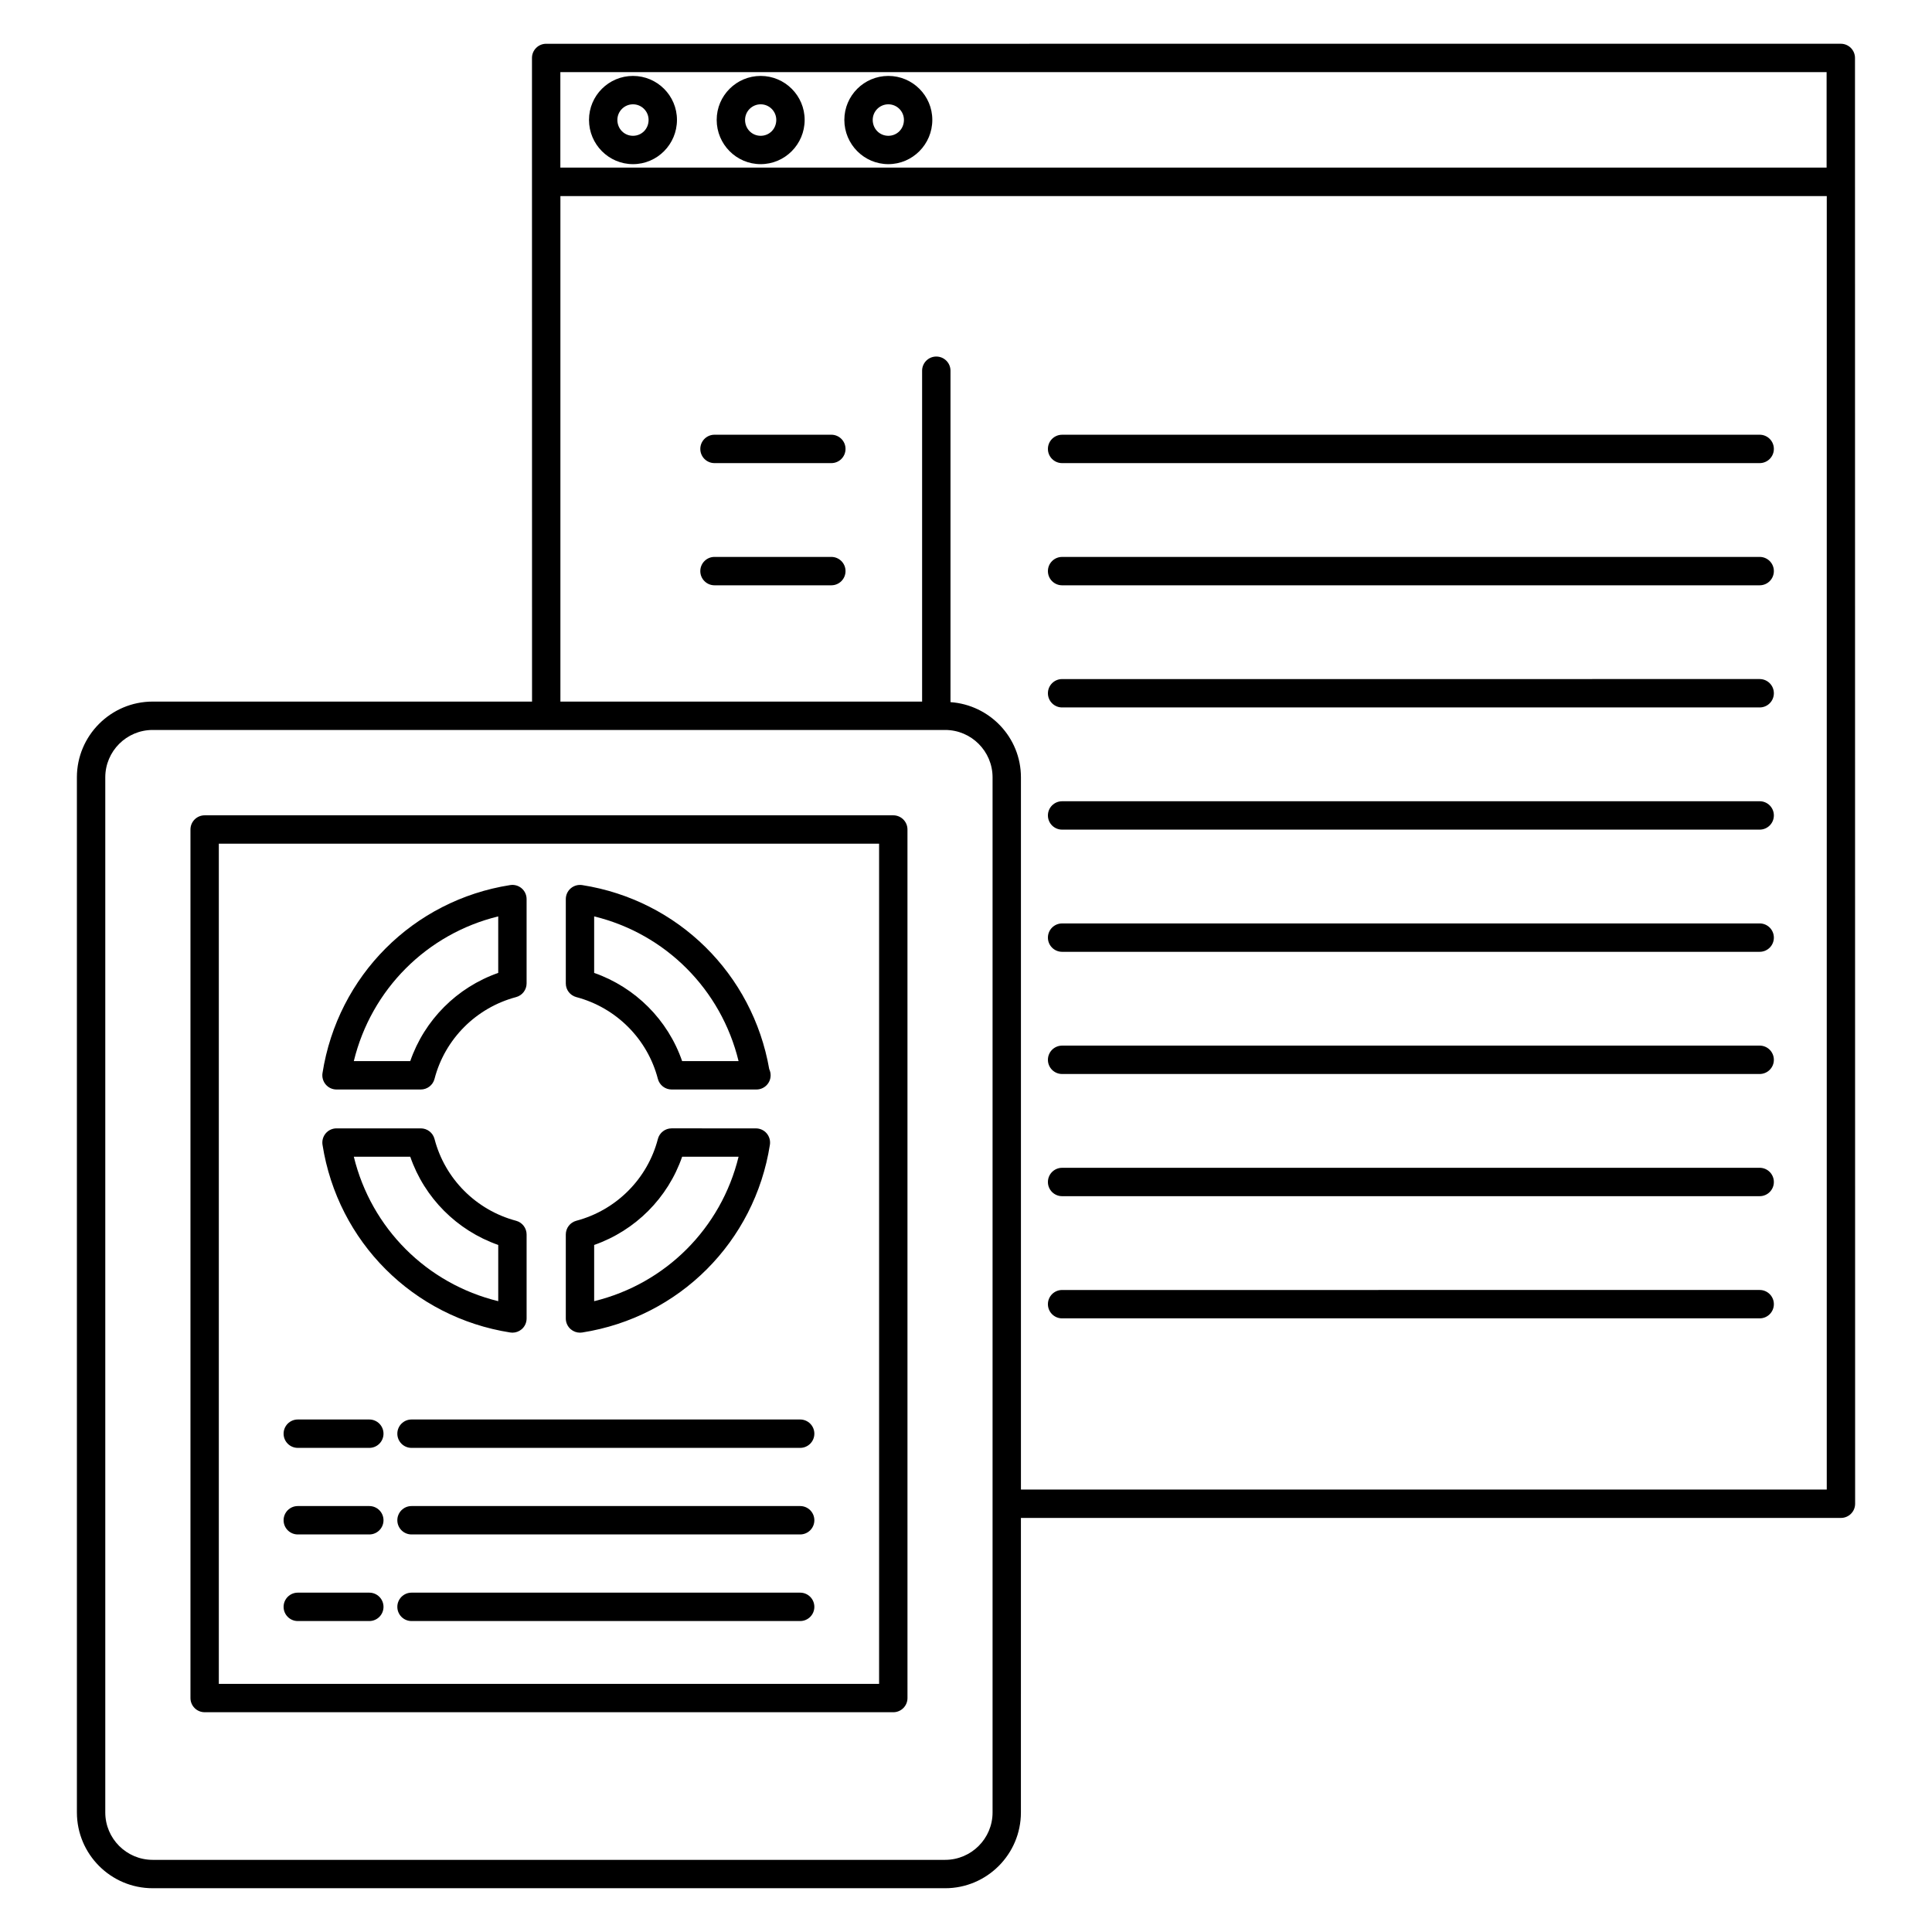
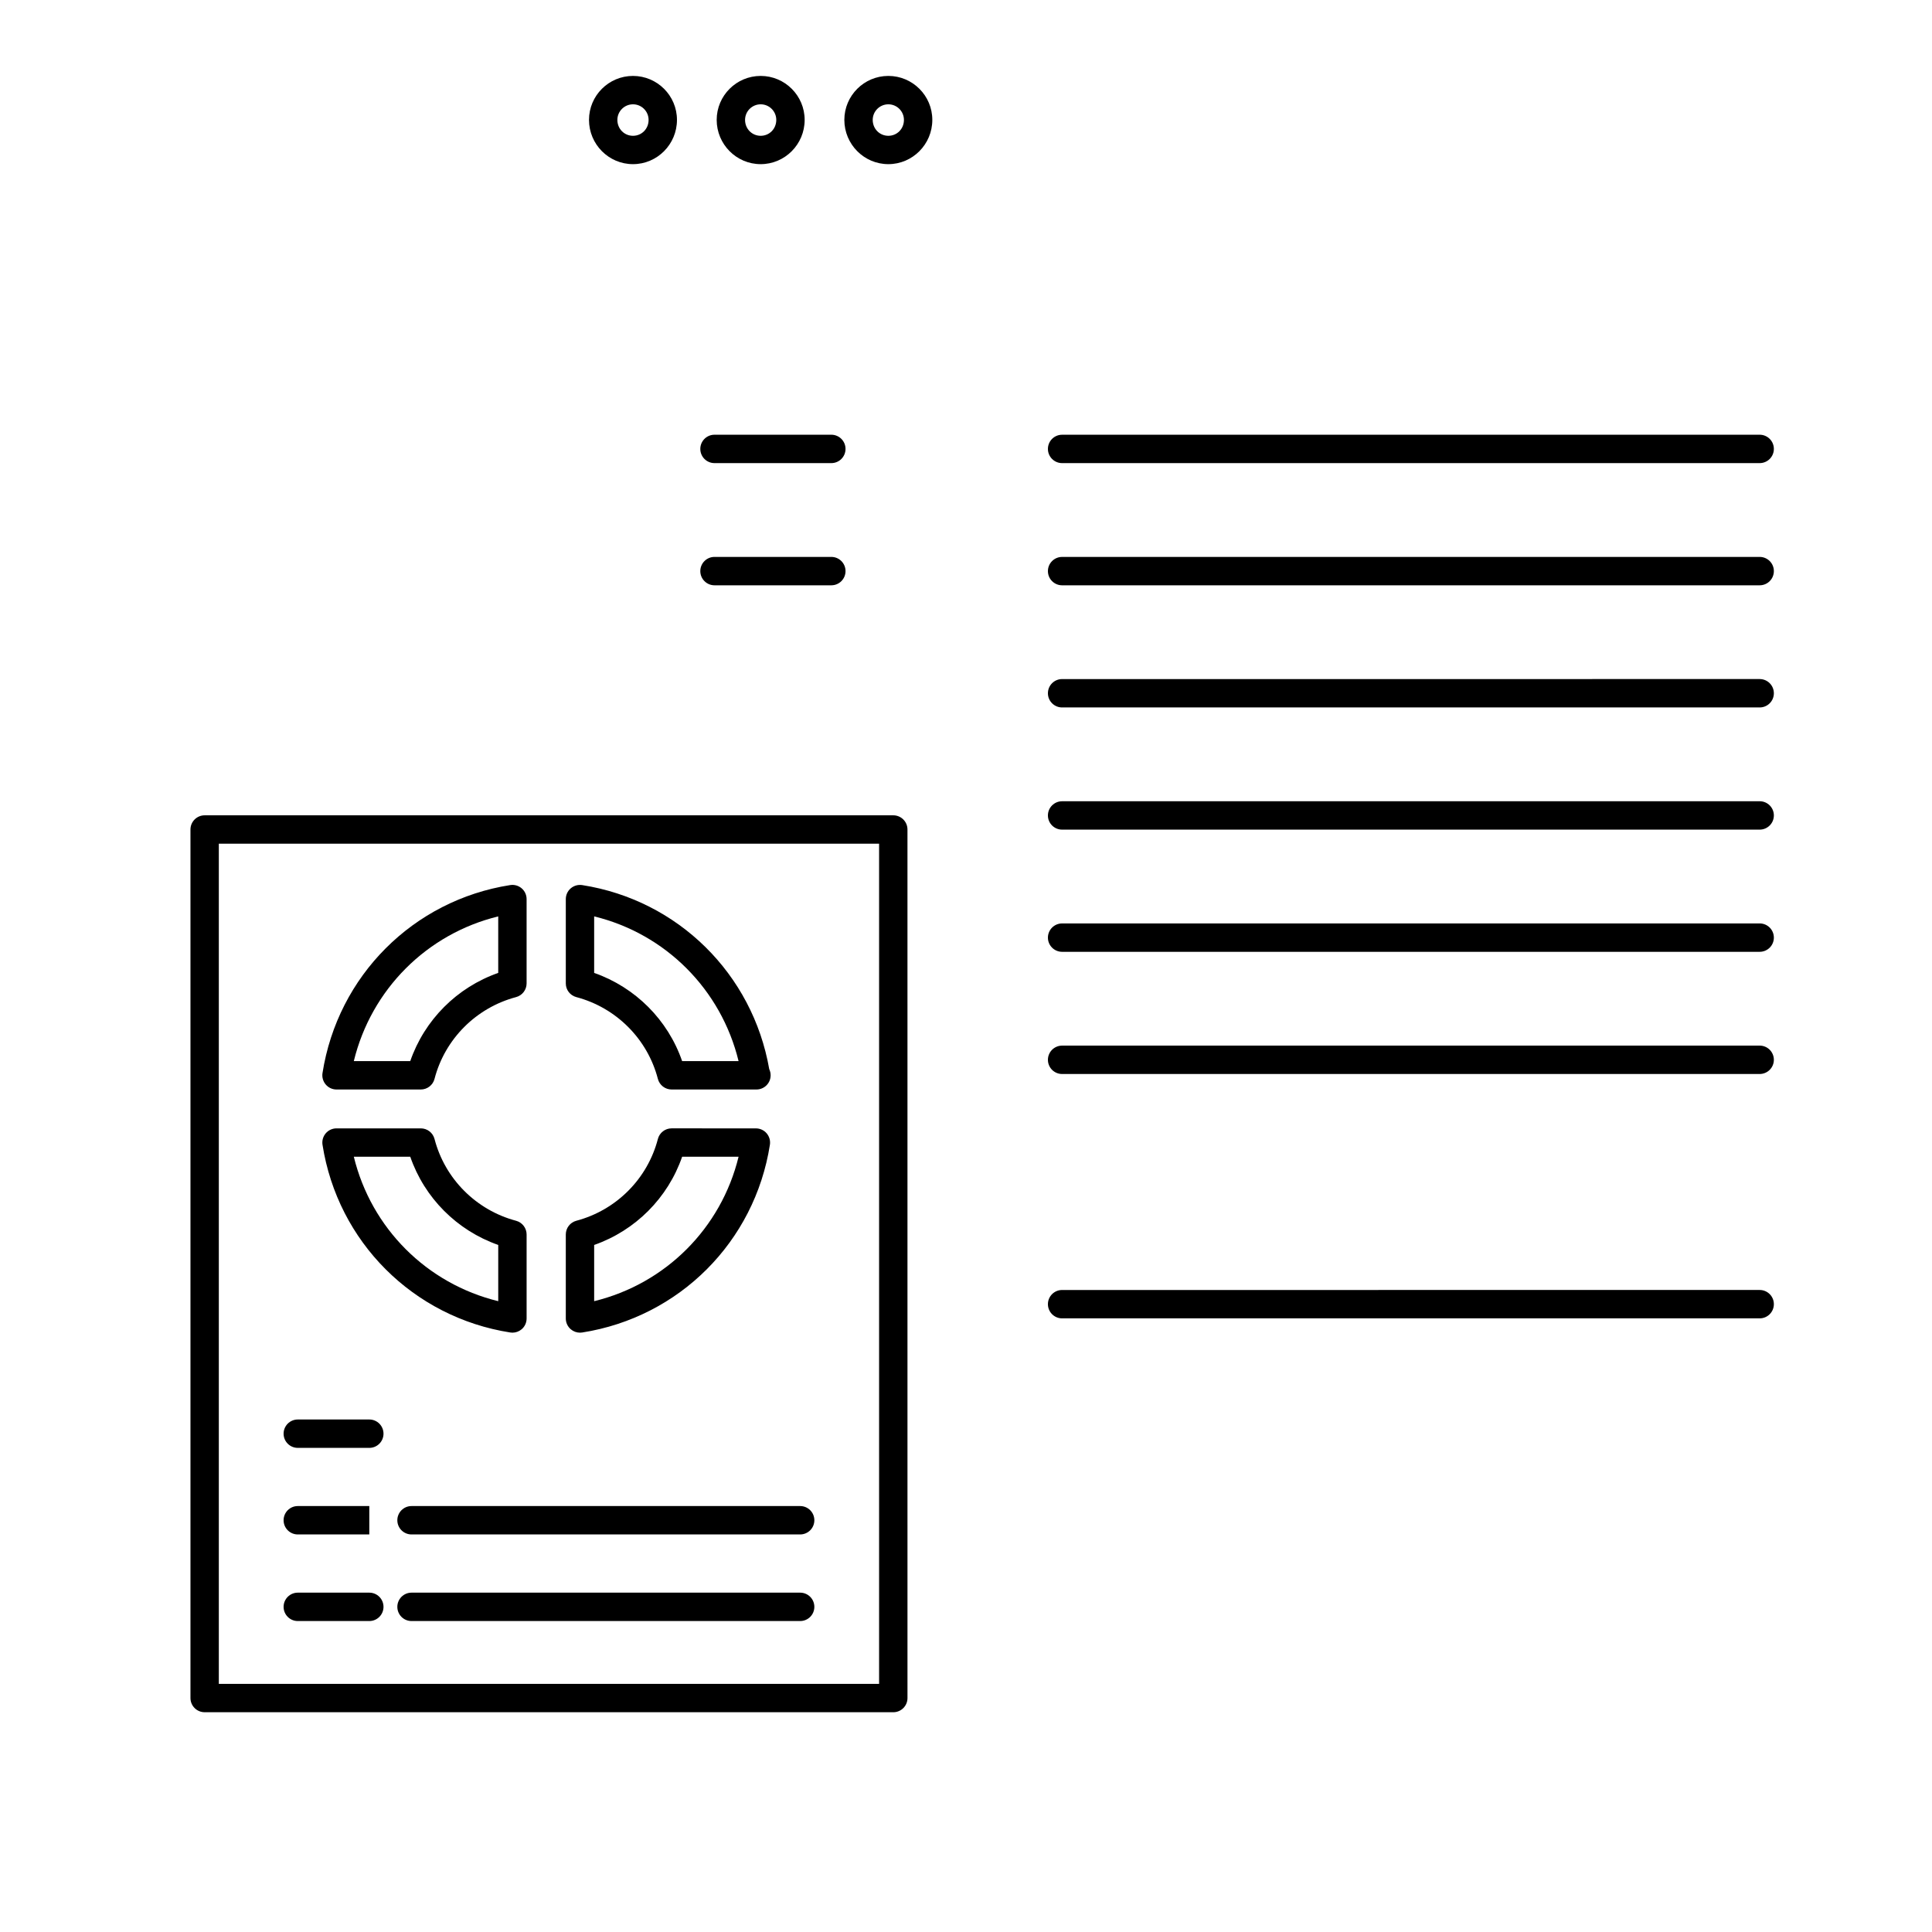
<svg xmlns="http://www.w3.org/2000/svg" fill="#000000" width="800px" height="800px" version="1.1" viewBox="144 144 512 512">
  <g>
    <path d="m425.47 266.73h184.86c2.078 0 3.762-1.68 3.762-3.762 0-2.078-1.68-3.762-3.762-3.762l-184.86 0.004c-2.078 0-3.762 1.68-3.762 3.762 0 2.078 1.684 3.758 3.762 3.758z" />
    <path d="m425.47 299.11h184.86c2.078 0 3.762-1.68 3.762-3.762 0-2.078-1.68-3.762-3.762-3.762l-184.86 0.004c-2.078 0-3.762 1.68-3.762 3.762 0 2.078 1.684 3.758 3.762 3.758z" />
    <path d="m425.47 331.48h184.86c2.078 0 3.762-1.68 3.762-3.762 0-2.078-1.68-3.762-3.762-3.762l-184.86 0.004c-2.078 0-3.762 1.68-3.762 3.762 0 2.074 1.684 3.758 3.762 3.758z" />
    <path d="m425.47 363.86h184.86c2.078 0 3.762-1.68 3.762-3.762 0-2.078-1.68-3.762-3.762-3.762l-184.86 0.004c-2.078 0-3.762 1.68-3.762 3.762 0 2.078 1.684 3.758 3.762 3.758z" />
    <path d="m425.47 396.24h184.86c2.078 0 3.762-1.68 3.762-3.762 0-2.078-1.68-3.762-3.762-3.762l-184.86 0.004c-2.078 0-3.762 1.68-3.762 3.762 0 2.074 1.684 3.758 3.762 3.758z" />
    <path d="m425.47 428.62h184.86c2.078 0 3.762-1.68 3.762-3.762 0-2.078-1.68-3.762-3.762-3.762l-184.86 0.004c-2.078 0-3.762 1.68-3.762 3.762 0 2.078 1.684 3.758 3.762 3.758z" />
-     <path d="m425.47 461h184.86c2.078 0 3.762-1.68 3.762-3.762 0-2.078-1.68-3.762-3.762-3.762l-184.86 0.004c-2.078 0-3.762 1.68-3.762 3.762 0 2.078 1.684 3.758 3.762 3.758z" />
    <path d="m425.47 493.38h184.86c2.078 0 3.762-1.68 3.762-3.762 0-2.078-1.68-3.762-3.762-3.762l-184.86 0.004c-2.078 0-3.762 1.68-3.762 3.762 0 2.074 1.684 3.758 3.762 3.758z" />
    <path d="m333.35 266.73h30.961c2.078 0 3.762-1.68 3.762-3.762 0-2.078-1.68-3.762-3.762-3.762h-30.961c-2.078 0-3.762 1.68-3.762 3.762 0 2.082 1.684 3.762 3.762 3.762z" />
    <path d="m333.35 299.11h30.961c2.078 0 3.762-1.68 3.762-3.762 0-2.078-1.68-3.762-3.762-3.762h-30.961c-2.078 0-3.762 1.68-3.762 3.762s1.684 3.762 3.762 3.762z" />
-     <path d="m184.45 644.4h210.02c11.074 0 20.082-9.008 20.082-20.078l0.004-78.055h217.31c2.078 0 3.762-1.68 3.762-3.762v-2.125-0.148 0.055-0.18-1.5-2.949-0.484 0.109-0.266c-0.004-22.797-0.012-107.14-0.035-375.66 0-2.078-1.68-3.762-3.762-3.762l-343.09 0.004c-2.078 0-3.762 1.68-3.762 3.762v2.75c0 9.188 0.004 45.336 0.016 167.82l-100.54-0.004c-11.074 0-20.078 9.008-20.078 20.082l0.004 274.31c0 11.07 9 20.078 20.074 20.078zm443.66-105.65h-213.55v-188.74c0-10.59-8.266-19.195-18.668-19.938v-87.824c0-2.078-1.68-3.762-3.762-3.762-2.078 0-3.762 1.68-3.762 3.762v87.68h-95.855v-133.96h335.6zm-335.61-375.63h335.57v25.297h-335.57zm-120.6 186.89c0-6.926 5.633-12.562 12.559-12.562h210.02c6.926 0 12.562 5.637 12.562 12.562v274.31c0 6.926-5.641 12.559-12.562 12.559h-210.02c-6.926 0-12.559-5.633-12.559-12.559z" />
    <path d="m198.23 597.76h182.5c2.078 0 3.762-1.68 3.762-3.762l-0.004-230.17c0-2.078-1.68-3.762-3.762-3.762h-182.49c-2.078 0-3.762 1.68-3.762 3.762v230.17c0 2.078 1.684 3.758 3.762 3.758zm3.758-230.17h174.98v222.65h-174.98z" />
-     <path d="m356.05 520.18h-102.99c-2.078 0-3.762 1.68-3.762 3.762 0 2.078 1.68 3.762 3.762 3.762h102.99c2.078 0 3.762-1.68 3.762-3.762 0-2.078-1.68-3.762-3.762-3.762z" />
    <path d="m241.87 520.18h-18.953c-2.078 0-3.762 1.68-3.762 3.762 0 2.078 1.68 3.762 3.762 3.762h18.953c2.078 0 3.762-1.68 3.762-3.762 0-2.078-1.684-3.762-3.762-3.762z" />
    <path d="m356.05 543.12h-102.99c-2.078 0-3.762 1.68-3.762 3.762 0 2.078 1.68 3.762 3.762 3.762h102.99c2.078 0 3.762-1.68 3.762-3.762 0-2.078-1.68-3.762-3.762-3.762z" />
-     <path d="m241.87 543.12h-18.953c-2.078 0-3.762 1.68-3.762 3.762 0 2.078 1.68 3.762 3.762 3.762h18.953c2.078 0 3.762-1.68 3.762-3.762 0-2.078-1.684-3.762-3.762-3.762z" />
+     <path d="m241.87 543.12h-18.953c-2.078 0-3.762 1.68-3.762 3.762 0 2.078 1.68 3.762 3.762 3.762h18.953z" />
    <path d="m356.05 566.07h-102.99c-2.078 0-3.762 1.68-3.762 3.762 0 2.078 1.68 3.762 3.762 3.762h102.99c2.078 0 3.762-1.68 3.762-3.762s-1.68-3.762-3.762-3.762z" />
    <path d="m241.87 566.07h-18.953c-2.078 0-3.762 1.68-3.762 3.762 0 2.078 1.68 3.762 3.762 3.762h18.953c2.078 0 3.762-1.68 3.762-3.762s-1.684-3.762-3.762-3.762z" />
    <path d="m311.75 164.12c-6.434 0-11.66 5.227-11.66 11.652 0 6.469 5.227 11.73 11.66 11.73 6.426 0 11.652-5.262 11.652-11.73 0.004-6.422-5.227-11.652-11.652-11.652zm0 15.867c-2.32 0-4.141-1.852-4.141-4.211 0-2.281 1.859-4.133 4.141-4.133 2.277 0 4.133 1.855 4.133 4.133 0.004 2.359-1.812 4.211-4.133 4.211z" />
    <path d="m345.59 164.12c-6.434 0-11.66 5.227-11.66 11.652 0 6.469 5.227 11.73 11.66 11.73 6.426 0 11.652-5.262 11.652-11.73 0-6.422-5.227-11.652-11.652-11.652zm0 15.867c-2.32 0-4.141-1.852-4.141-4.211 0-2.281 1.859-4.133 4.141-4.133 2.277 0 4.133 1.855 4.133 4.133 0 2.359-1.812 4.211-4.133 4.211z" />
    <path d="m379.42 164.12c-6.434 0-11.66 5.227-11.66 11.652 0 6.469 5.227 11.73 11.66 11.73 6.426 0 11.652-5.262 11.652-11.73 0.004-6.422-5.227-11.652-11.652-11.652zm0 15.867c-2.32 0-4.141-1.852-4.141-4.211 0-2.281 1.859-4.133 4.141-4.133 2.277 0 4.133 1.855 4.133 4.133 0.004 2.359-1.812 4.211-4.133 4.211z" />
    <path d="m233.18 432.73h22.332c1.711 0 3.211-1.156 3.641-2.816 2.738-10.551 11.016-18.855 21.613-21.672 1.645-0.441 2.789-1.93 2.789-3.637v-22.336c0-1.098-0.477-2.144-1.312-2.856-0.836-0.715-1.93-1.027-3.027-0.859-25.715 4.031-45.711 24.059-49.75 49.828-0.168 1.086 0.148 2.191 0.859 3.027 0.711 0.84 1.754 1.32 2.856 1.32zm42.855-45.875v14.977c-10.934 3.828-19.547 12.469-23.316 23.379h-14.957c4.621-18.988 19.336-33.734 38.273-38.355z" />
    <path d="m296.73 408.24c10.598 2.812 18.871 11.117 21.613 21.672 0.434 1.66 1.93 2.816 3.641 2.816h22.332c0.059 0.004 0.109 0.004 0.148 0 2.078 0 3.762-1.68 3.762-3.762 0-0.582-0.133-1.133-0.367-1.625-4.406-25.266-24.203-44.809-49.574-48.785-1.086-0.164-2.188 0.148-3.027 0.859-0.836 0.711-1.312 1.758-1.312 2.856v22.336c-0.008 1.703 1.141 3.195 2.785 3.633zm4.727-21.387c18.938 4.617 33.656 19.367 38.273 38.355h-14.957c-3.766-10.914-12.379-19.547-23.316-23.379z" />
    <path d="m279.8 497.17c0.887 0 1.754-0.316 2.445-0.902 0.836-0.711 1.312-1.758 1.312-2.856v-22.258c0-1.703-1.145-3.195-2.789-3.637-10.598-2.82-18.871-11.125-21.613-21.672-0.434-1.66-1.93-2.816-3.641-2.816h-22.332c-1.102 0-2.144 0.48-2.856 1.312-0.711 0.836-1.027 1.941-0.859 3.027 4.031 25.727 24.027 45.719 49.75 49.754 0.191 0.031 0.391 0.047 0.582 0.047zm-3.762-8.344c-18.938-4.617-33.656-19.336-38.273-38.281h14.957c3.766 10.91 12.379 19.547 23.316 23.379z" />
    <path d="m297.7 497.17c0.191 0 0.391-0.016 0.582-0.043 25.723-4.035 45.719-24.027 49.75-49.754 0.168-1.086-0.148-2.191-0.859-3.027-0.711-0.832-1.754-1.312-2.856-1.312l-22.332-0.008c-1.711 0-3.211 1.156-3.641 2.816-2.738 10.551-11.016 18.859-21.613 21.672-1.645 0.441-2.789 1.93-2.789 3.637v22.258c0 1.098 0.477 2.144 1.312 2.856 0.691 0.59 1.555 0.906 2.445 0.906zm3.758-23.242c10.934-3.832 19.547-12.473 23.316-23.383h14.957c-4.617 18.945-19.336 33.664-38.273 38.281z" />
  </g>
</svg>